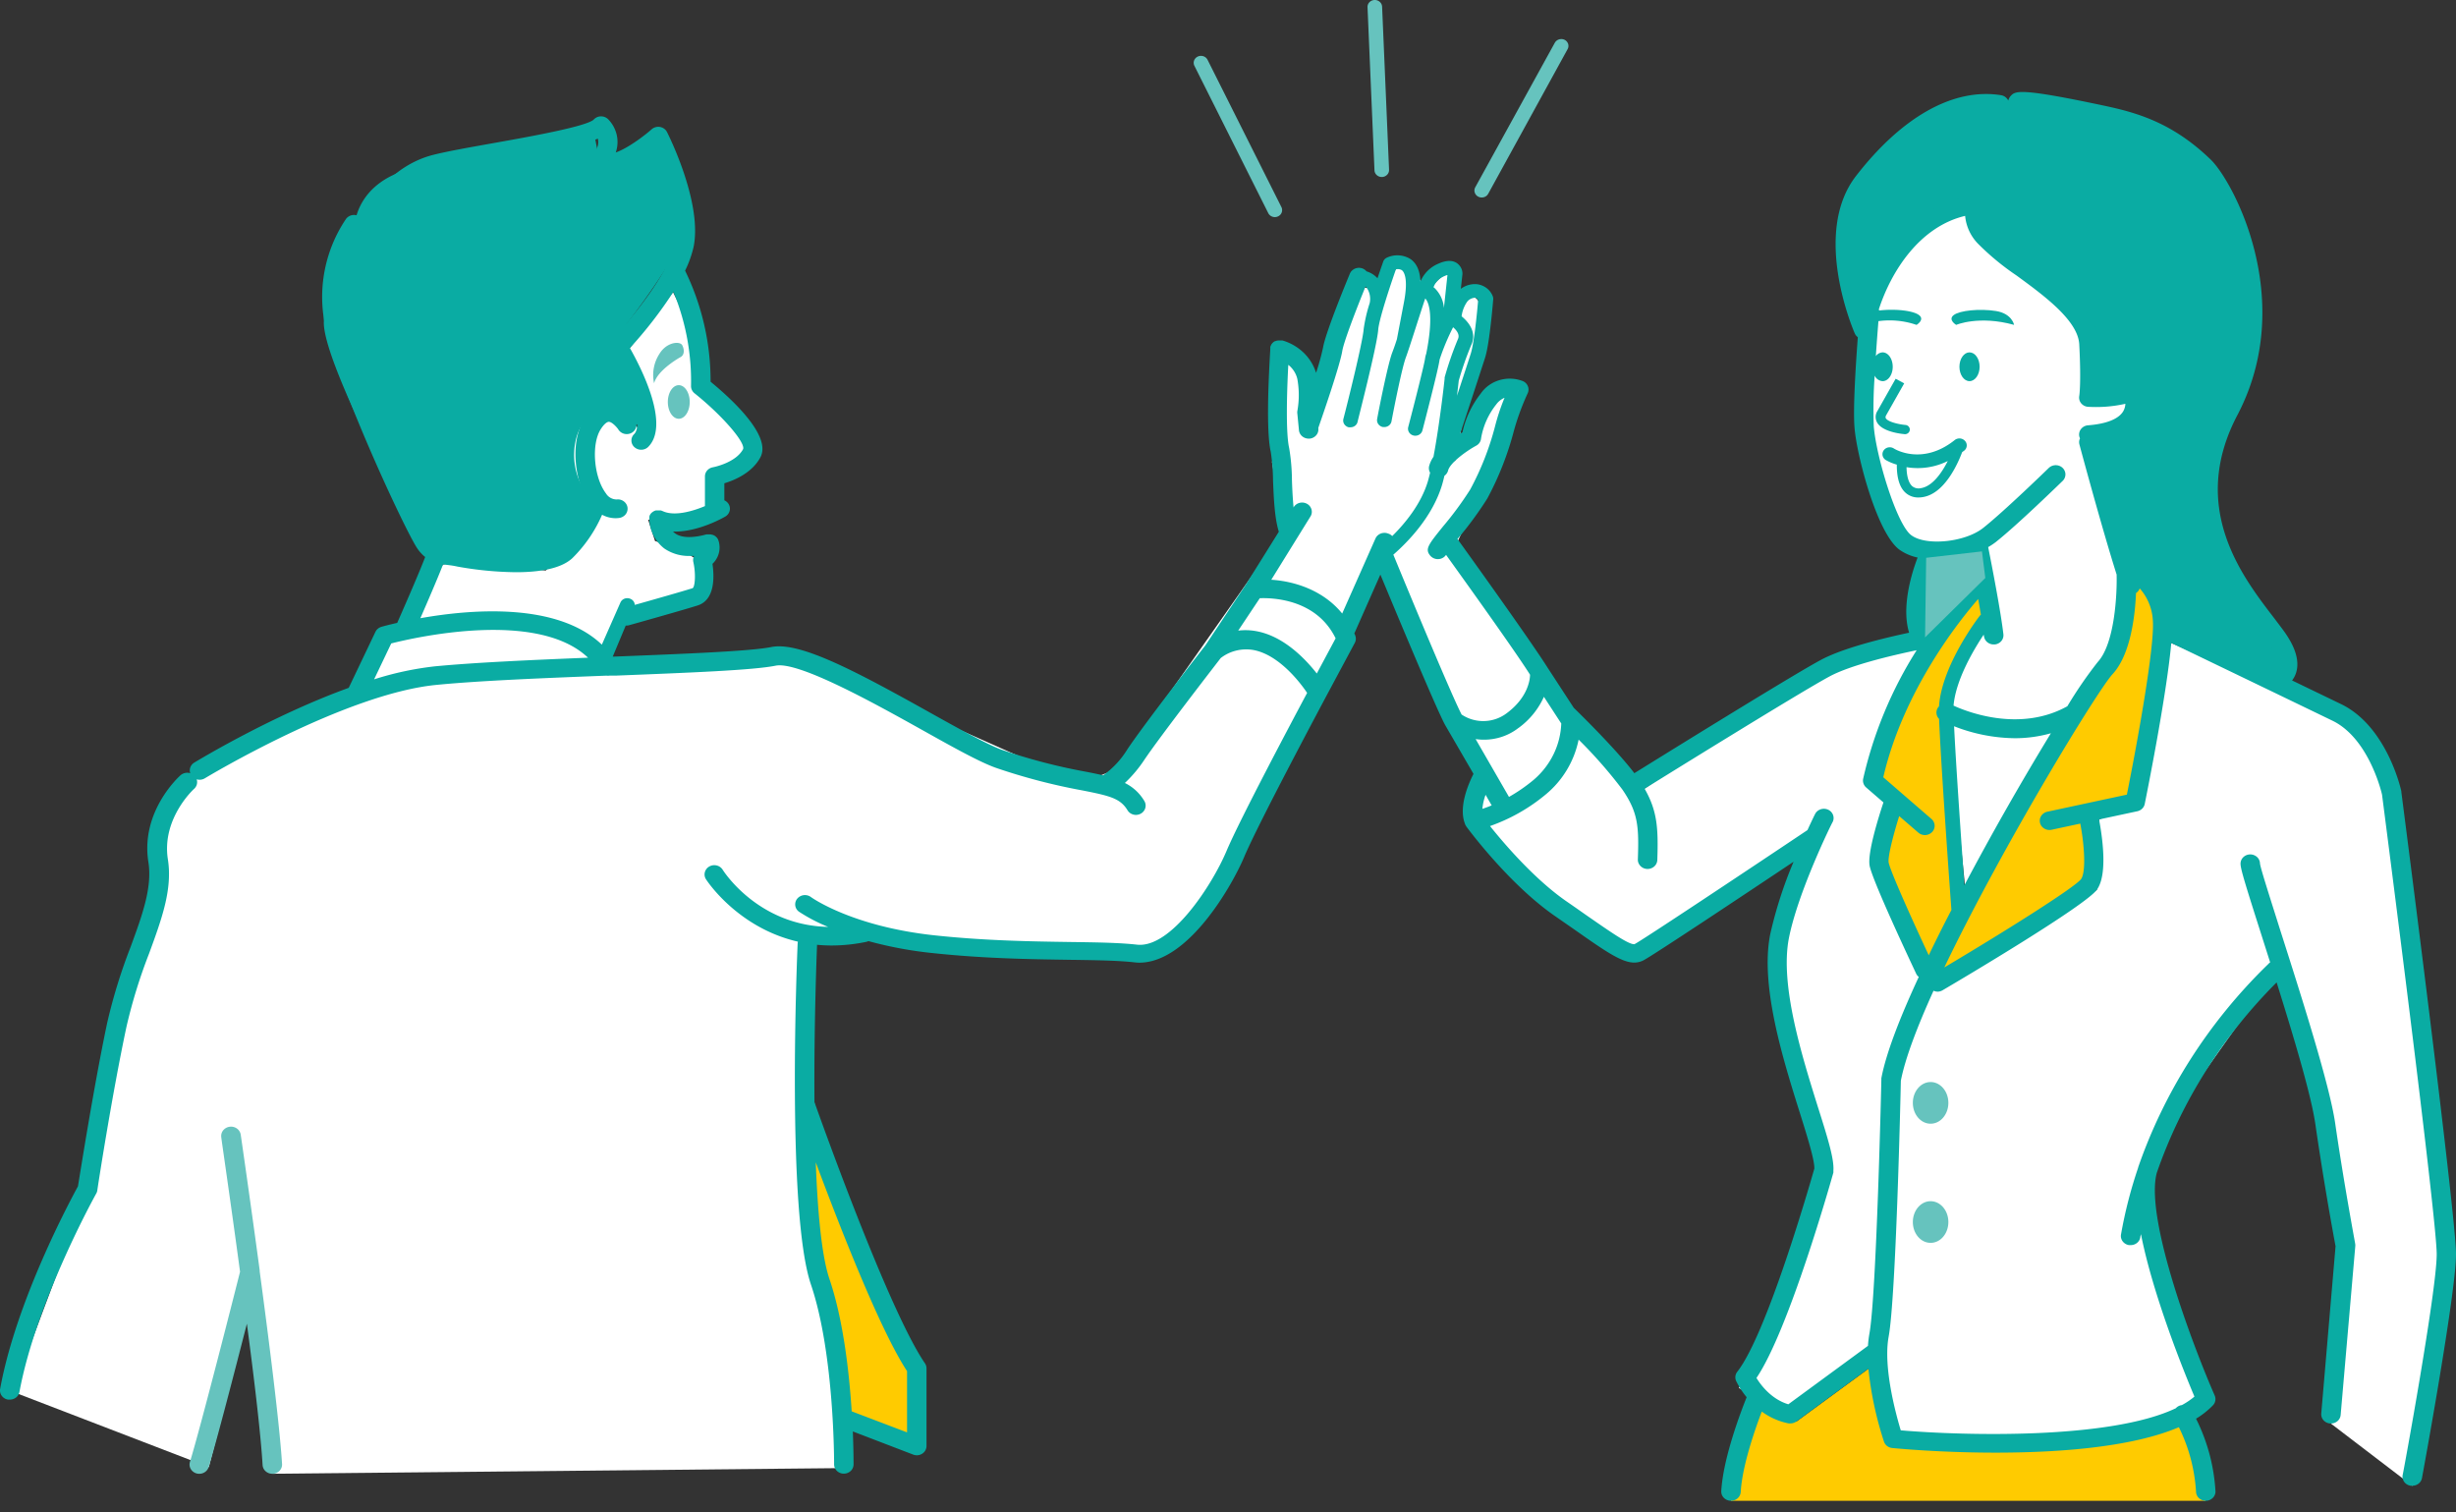
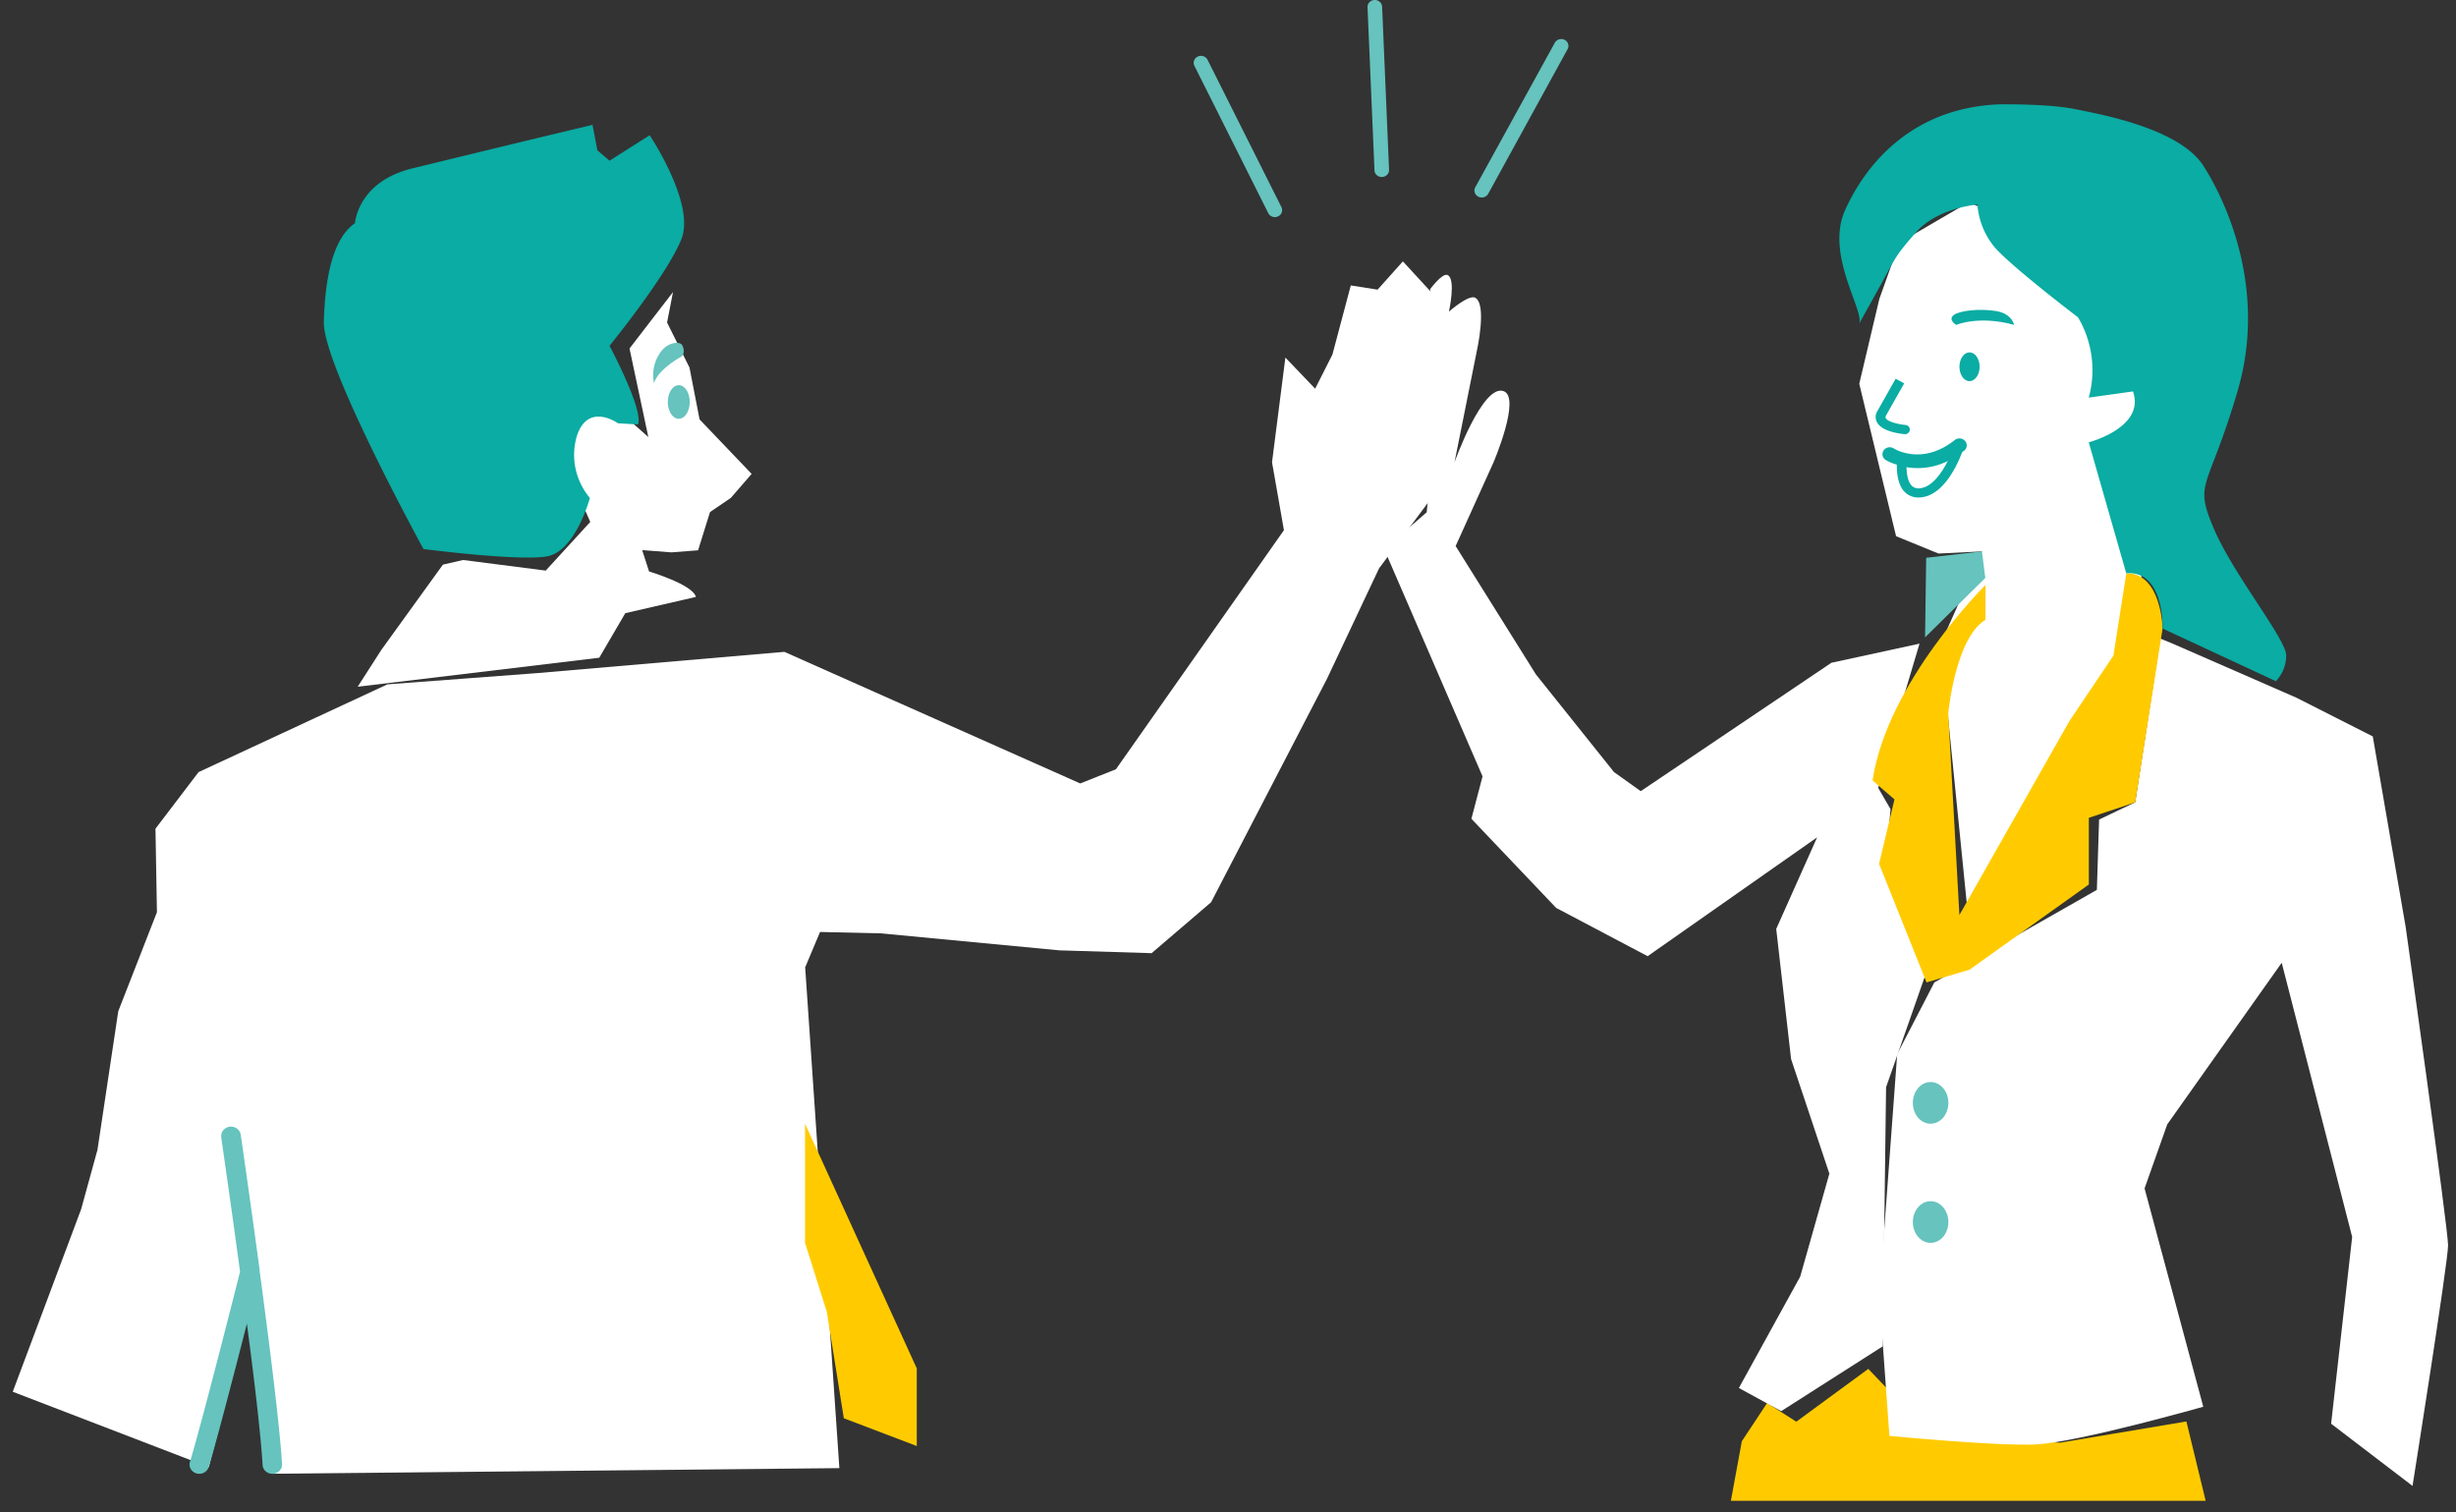
<svg xmlns="http://www.w3.org/2000/svg" width="190" height="117" viewBox="0 0 190 117" fill="none">
  <rect x="0" y="0" width="190" height="117" fill="#333333" stroke="none" />
  <path d="M144.532 105.893l-5.568 4.085-2.258-1.443-1.956 2.957-.846 4.607h36.729l-1.49-6.139-9.778 1.643-10.007-.659-4.826-5.051z" fill="#FFCB00" />
  <path d="M167.13 49.387l-1.948 12.679-2.792 1.331-.173 5.441-12.573 7.16-2.874 5.551-1.381 18.714.779 10.813s8.487.817 11.365.659c3.311-.182 12.916-2.914 12.916-2.914l-4.541-16.891 1.753-4.95 8.856-12.504 5.451 21.209-1.629 14.45 6.298 4.811s2.75-17.293 2.75-18.614c0-1.32-3.281-24.63-3.281-24.63l-2.543-14.734-5.91-2.996-9.676-4.227-.88-.358h.033z" fill="#fff" />
  <path d="M110.628 22.383s.94-1.281 1.35-1.11c.685.283.113 2.832.113 2.832s1.528-1.343 2.032-1.074c.937.508.128 4.11.128 4.11l-1.727 8.615s2.174-6.085 3.796-5.498c1.366.487-.775 5.498-.775 5.498l-2.935 6.486 6.212 9.93 6.038 7.553 2.069 1.478 14.751-9.933 6.817-1.479-2.329 7.8-.865 3.365.952 1.64-.433 5.01 3.277 7.389-3.19 9.11-.26 20.045-7.851 5.011-3.277-1.789 4.744-8.616 2.257-7.965-2.961-8.862-1.151-10.07 3.164-7.084-13.111 9.193-7.076-3.734-6.558-6.894.862-3.282-7.603-17.565 3.28-2.864 1.294-12.474-1.034-4.772z" fill="#fff" />
  <path d="M152.293 15.653l-5.35 3.118-1.554 4.35-1.553 6.568 2.848 11.79 3.28 1.34 3.363-.165-3.194 7.141 2.073 20.604 12.678-17.647 1.039-10.918.429-12.066-8.021-11.573-6.038-2.542zM29.969 52.941l-14.608 6.787-3.333 4.378.113 6.458-2.991 7.66-1.61 10.724-1.264 4.596-5.29 14.118 15.169 5.831 3.118-12.178 1.848 12.69 43.813-.434-2.645-38.74 1.151-2.736 4.714.108 13.803 1.314 7.133.218 4.601-3.938 8.969-17.292 4.025-8.537 3.913-5.252 1.493-5.254 1.268-7.99-4.83-5.251-1.957 2.187-2.073-.326-1.422 5.348-1.335 2.638-2.303-2.405-1.034 8.097.922 5.255L86.329 59.51l-2.762 1.095-22.888-10.18-19.093 1.643-11.617.873z" fill="#fff" />
-   <path d="M52.064 22.594L48.7 26.958l1.456 6.85-1.727-1.531-3.795-.272-.753 4.32 1.783 4.049-3.446 3.765-6.395-.82-1.558.359-4.755 6.582-1.84 2.864 18.69-2.244 2.013-3.447 5.463-1.257s.602-1.79.459-2.355c-.237-.963-3.623-1.969-3.623-1.969l-.534-1.654 2.257.176 2.069-.161.922-2.957 1.61-1.095 1.61-1.858-4.026-4.213-.782-4.013-1.734-3.483z" fill="#fff" />
+   <path d="M52.064 22.594L48.7 26.958l1.456 6.85-1.727-1.531-3.795-.272-.753 4.32 1.783 4.049-3.446 3.765-6.395-.82-1.558.359-4.755 6.582-1.84 2.864 18.69-2.244 2.013-3.447 5.463-1.257c-.237-.963-3.623-1.969-3.623-1.969l-.534-1.654 2.257.176 2.069-.161.922-2.957 1.61-1.095 1.61-1.858-4.026-4.213-.782-4.013-1.734-3.483z" fill="#fff" />
  <path d="M27.463 17.264s.192-3.189 4.406-4.23a2830.228 2830.228 0 0113.968-3.376l.377 1.969.94.805 3.104-1.969s3.525 5.251 2.468 7.997c-1.057 2.745-5.572 8.29-5.572 8.29s2.634 4.922 2.208 6.085l-1.55-.09s-2.35-1.685-3.197 1.025a5.117 5.117 0 00-.087 2.492c.177.826.556 1.6 1.106 2.261 0 0-1.106 4.124-3.307 4.514-2.2.39-9.566-.566-9.566-.566s-7.803-14.235-7.709-17.568c.094-3.332.666-6.443 2.412-7.639z" fill="#0AACA3" />
  <path d="M62.278 86.925l8.645 18.929v6.006l-5.643-2.147-1.317-8.233-1.685-5.337v-9.218zm91.324-41.669s-7.592 7.481-8.739 15.117l1.696 1.467-1.192 4.983 3.672 9.174 3.325-.984 9.232-6.59v-5.158l3.586-1.2 2.121-13.448s-.086-4.295-2.806-4.274l-1.001 6.376-3.386 5.032-8.528 15.034-.862-15.588s.531-5.828 2.878-7.249l.004-2.692z" fill="#FFCB00" />
  <path d="M143.775 25.132c.67-.827-2.633-5.323-1.038-8.873 1.595-3.551 5.169-7.915 11.915-8.187 0 0 3.732-.06 5.82.358 2.087.419 8.148 1.514 9.995 4.41 1.848 2.896 4.91 9.683 2.634 17.418-2.276 7.735-3.386 6.926-1.881 10.531 1.505 3.605 5.665 8.67 5.643 9.922a2.878 2.878 0 01-.798 1.983l-8.769-4.077s.165-4.492-2.807-4.273l-2.9-10.127s4.401-1.145 3.42-3.938l-3.42.48a8.025 8.025 0 00-.832-6.214s-5.308-4.03-6.512-5.498a5.836 5.836 0 01-1.268-3.222s-3.058.226-4.751 2.148c-1.693 1.922-1.524 1.883-2.983 4.521l-1.468 2.638z" fill="#0AACA3" />
  <path d="M52.511 32.395c.468 0 .847-.582.847-1.3 0-.717-.38-1.299-.847-1.299-.467 0-.846.582-.846 1.3 0 .717.379 1.299.846 1.299zM51.01 27.38a3.007 3.007 0 00-.41 2.266c.286-1.045 2.01-2.001 2.01-2.001.357-.161.342-.612.168-.941-.173-.33-1.203-.262-1.768.676z" fill="#66C3BE" />
  <path d="M152.364 27.258c-.429 0-.779.498-.779 1.114 0 .615.35 1.113.779 1.113.429 0 .783-.498.783-1.113 0-.616-.35-1.114-.783-1.114zm-1.031-2.126s1.754-.755 4.481 0c0 0-.158-.877-1.411-1.074-1.252-.197-2.802-.043-3.265.319-.463.361.195.755.195.755z" fill="#0AACA3" />
  <path d="M149.355 83.704c-.753 0-1.374.716-1.374 1.61 0 .896.614 1.612 1.374 1.612.76 0 1.373-.716 1.373-1.611s-.621-1.611-1.373-1.611zm0 9.217c-.753 0-1.374.716-1.374 1.61 0 .896.614 1.612 1.374 1.612.76 0 1.373-.716 1.373-1.611s-.621-1.61-1.373-1.61zM20.094 98.294c-.753-5.577-1.456-10.42-1.471-10.517a.716.716 0 00-.294-.477.789.789 0 00-1.064.14.697.697 0 00-.147.534c0 .097.71 4.883 1.452 10.406-.32 1.274-3.01 11.884-3.875 14.708a.684.684 0 00.06.546.76.76 0 00.663.374c.162 0 .32-.05.45-.143a.719.719 0 00.272-.372c.602-1.948 2.005-7.36 2.96-11.097.58 4.385 1.08 8.634 1.215 10.936a.704.704 0 00.235.481c.14.125.325.195.518.195h.045a.77.77 0 00.518-.238.696.696 0 00.19-.517c-.189-3.025-.983-9.346-1.735-14.938l.008-.021zm86.802-84.602h.022a.582.582 0 00.392-.173.528.528 0 00.15-.385L106.922.516a.53.53 0 00-.182-.373.585.585 0 00-.798.029.515.515 0 00-.148.387l.538 12.618a.52.52 0 00.173.365c.105.097.245.15.391.15zm7.471 1.525c.082.039.172.06.264.06a.581.581 0 00.293-.077.546.546 0 00.207-.212l6.144-11.193a.514.514 0 00.036-.405.545.545 0 00-.273-.311.597.597 0 00-.425-.032.562.562 0 00-.328.257l-6.158 11.186a.513.513 0 00-.037.41.55.55 0 00.277.317zm-16.252 1.271a.55.55 0 00.21.224.59.59 0 00.302.083.59.59 0 00.271-.069.557.557 0 00.203-.184.523.523 0 00.034-.516L93.42 4.629a.555.555 0 00-.32-.276.591.591 0 00-.432.021.548.548 0 00-.29.306.514.514 0 00.023.41l5.714 11.398z" fill="#66C3BE" />
-   <path d="M185.771 61.267v-.053c-.041-.208-1.128-5.012-4.634-6.733l-3.819-1.844c.127-.164.226-.347.293-.54.309-.892.001-1.987-.906-3.25-.215-.298-.474-.634-.753-1.006-2.479-3.222-6.632-8.563-2.866-15.725 4.646-8.845-.313-18.08-2.062-19.77-2.961-2.864-5.711-3.633-8.276-4.177-6.622-1.407-6.859-1.131-7.224-.716a.813.813 0 00-.161.326.724.724 0 00-.228-.276.768.768 0 00-.337-.14c-3.656-.58-7.64 1.64-11.214 6.25-3.424 4.417-.23 11.873-.091 12.192.051.11.13.206.23.28-.162 2.18-.376 5.508-.256 6.98.158 2.097 1.715 8.143 3.465 9.45a3.79 3.79 0 001.418.615c-.5 1.3-1.253 3.873-.658 5.813-2.069.44-5.207 1.21-6.904 2.148-2.468 1.339-13.336 8.09-14.352 8.72-1.441-1.887-4.244-4.629-4.687-5.058l-2.021-3.1c-1.283-2.04-6.162-8.83-6.975-9.955l.049-.06a26.952 26.952 0 002.258-3.075 23.5 23.5 0 002.046-5.194 19.194 19.194 0 011.08-2.95.682.682 0 00.013-.542.73.73 0 00-.389-.396 2.811 2.811 0 00-1.824-.07 2.667 2.667 0 00-1.449 1.055 7.383 7.383 0 00-1.4 2.974l-.177.108a778.549 778.549 0 001.934-5.892c.354-1.131.613-4.374.625-4.51a.555.555 0 00-.053-.269 1.447 1.447 0 00-.471-.6 1.552 1.552 0 00-.725-.291 1.802 1.802 0 00-1.257.358l.124-1.139a.966.966 0 00-.11-.487 1.03 1.03 0 00-.341-.379c-.358-.225-.839-.204-1.426.065a2.566 2.566 0 00-1.37 1.37c-.037-.812-.285-1.381-.752-1.721a1.921 1.921 0 00-1.832-.129.533.533 0 00-.297.311c-.049.14-.226.645-.444 1.293l-.034-.04a1.896 1.896 0 00-.816-.497.717.717 0 00-.309-.222.786.786 0 00-.818.166.706.706 0 00-.16.235c-.192.461-1.881 4.538-2.077 5.727a18.822 18.822 0 01-.538 1.944 3.677 3.677 0 00-.971-1.566 3.951 3.951 0 00-1.636-.94h-.323a.963.963 0 00-.098.021h-.042l-.094.04h-.037l-.08.057a.147.147 0 00-.037.029l-.064.06-.034.043-.045.065a.274.274 0 00-.03.057c0 .022-.019.043-.03.068a.413.413 0 00-.019.065.408.408 0 000 .071v.047c0 .247-.417 6.031.034 7.99.112.737.17 1.48.177 2.226.056 1.374.12 2.906.448 3.959l-2.547 4.08-3.145 4.725c-.328.42-4.73 6.085-6.02 8.018a6.854 6.854 0 01-1.88 2.02 45.018 45.018 0 00-1.366-.284 44.65 44.65 0 01-6.396-1.664c-1.129-.39-3.307-1.607-5.613-2.892-5.82-3.254-10.109-5.524-12.294-5.083-1.614.326-6.734.526-12.156.74h-.112l1.004-2.401h.056a.696.696 0 00.211-.029c.17-.046 4.165-1.167 5.293-1.525 1.37-.433 1.29-2.262 1.151-3.221a1.77 1.77 0 00.495-.834 1.707 1.707 0 00-.028-.956.479.479 0 00-.026-.064c0-.022 0-.043-.027-.065l-.041-.057c0-.022-.026-.043-.041-.06l-.046-.04a.298.298 0 00-.06-.058l-.037-.025a.637.637 0 00-.083-.053h-.026a.535.535 0 00-.106-.043h-.022a.649.649 0 00-.12-.025h-.29c-1.095.3-1.934.275-2.42-.068a1.337 1.337 0 01-.173-.147h.143c1.821 0 3.638-1.013 3.894-1.16a.731.731 0 00.276-.277.687.687 0 00-.04-.734.743.743 0 00-.304-.249v-1.317c.802-.24 2.16-.813 2.796-2.023.865-1.65-2.209-4.478-3.86-5.834A19.506 19.506 0 0053 20.937a8.334 8.334 0 00.663-1.865c.673-3.415-1.95-8.637-2.062-8.856a.724.724 0 00-.22-.258.771.771 0 00-.67-.118.763.763 0 00-.303.165c-.432.387-1.757 1.432-2.772 1.79a2.47 2.47 0 00.072-1.371 2.553 2.553 0 00-.674-1.214.787.787 0 00-.858-.139.749.749 0 00-.245.179c-.586.544-5.07 1.342-7.746 1.818-1.828.326-3.555.63-4.665.91-3.487.88-5.206 4.084-5.267 4.22a.69.69 0 00.103.79c.065.072.144.13.232.172a.782.782 0 00.735-.032.73.73 0 00.277-.29c0-.028 1.479-2.76 4.315-3.475 1.058-.265 2.754-.57 4.556-.888 4.048-.716 6.516-1.203 7.777-1.75.06.238.039.489-.06.716a.684.684 0 00.015.546.738.738 0 00.417.377.79.79 0 00.474.021.635.635 0 00.023.358c.063.18.199.329.377.413a.787.787 0 00.574.038 9.37 9.37 0 002.589-1.474c.684 1.557 1.971 4.896 1.535 7.109-.587 2.981-4.891 7.477-4.917 7.517a.687.687 0 00-.098.838c1.305 2.168 2.686 5.601 1.88 6.4a.685.685 0 00.03 1.013.778.778 0 00.537.193.77.77 0 00.525-.222c1.689-1.7-.5-6.025-1.419-7.646a32.818 32.818 0 003.364-4.346 18.08 18.08 0 011.365 7.267.686.686 0 00.064.317.72.72 0 00.203.26c2.115 1.689 3.943 3.79 3.763 4.32-.572 1.073-2.318 1.403-2.333 1.406a.762.762 0 00-.449.25.695.695 0 00-.172.466v2.288c-.951.4-2.37.816-3.28.383l-.075-.03-.068-.02h-.368l-.069.02-.067.03-.064.032-.057.04-.06.046a.566.566 0 00-.049.046l-.045.054a.625.625 0 00-.041.064l-.027.036v.022c0 .021-.018.046-.03.071a.409.409 0 000 .065.385.385 0 000 .064.574.574 0 000 .1c.012.434.121.86.321 1.25s.486.734.838 1.009a3.333 3.333 0 001.983.573h.323a.685.685 0 00-.064.465c.218.967.12 1.976-.064 2.033-.809.254-3.213.938-4.465 1.289a.521.521 0 00-.11-.297.564.564 0 00-.267-.186.599.599 0 00-.43.008.558.558 0 00-.303.292l-1.437 3.258c-3.461-3.297-10.139-2.739-14.04-2.044.526-1.203 1.331-3.068 1.757-4.163l.353.046c.253.026.505.067.753.122 1.494.273 3.011.42 4.533.437 1.693 0 3.431-.236 4.349-1.074a10.703 10.703 0 002.314-3.372c.316.172.673.265 1.038.268a2.4 2.4 0 00.275-.018.784.784 0 00.503-.275.708.708 0 00.151-.533.698.698 0 00-.095-.267.734.734 0 00-.194-.212.774.774 0 00-.561-.144 1.004 1.004 0 01-.476-.133.942.942 0 01-.344-.34 1.007 1.007 0 01-.08-.11c-.876-1.282-1.041-3.73-.323-4.851.267-.422.497-.573.625-.573.226 0 .572.358.726.573.048.086.115.16.195.221a.767.767 0 00.573.148.778.778 0 00.286-.098.74.74 0 00.222-.197.7.7 0 00.124-.552.698.698 0 00-.117-.267c-.083-.128-.84-1.26-2.01-1.26-.733 0-1.376.423-1.91 1.26-1.08 1.686-.753 4.625.263 6.24-.29.715-1.072 2.44-2.205 3.454-1.188 1.074-6.019.623-7.486.275a7.787 7.787 0 00-.918-.153c-.643-.08-.91-.111-1.272-.623-.632-.902-6.467-13.166-7.027-17.325-.318-2.283.2-4.6 1.467-6.562a.695.695 0 00.127-.539.72.72 0 00-.311-.466.79.79 0 00-.567-.121.764.764 0 00-.49.296 10.791 10.791 0 00-1.735 7.578c.572 4.274 6.396 16.723 7.268 17.937.163.24.362.456.591.64-.538 1.407-1.802 4.271-2.163 5.094-.681.154-1.129.276-1.215.305a.765.765 0 00-.28.146.72.72 0 00-.19.244l-2.066 4.33c-5.936 2.149-11.625 5.589-11.952 5.785a.724.724 0 00-.3.36.684.684 0 00-.008.46.79.79 0 00-.753.158c-.124.11-3.104 2.806-2.486 6.711.312 1.973-.475 4.113-1.385 6.594a41.911 41.911 0 00-1.806 5.867c-1.042 4.95-2.091 11.64-2.257 12.625-.583 1.073-4.778 8.845-6.02 15.671a.68.68 0 00.125.535.746.746 0 00.485.295h.132a.773.773 0 00.491-.165.709.709 0 00.261-.429C2.785 100.714 7.4 92.402 7.45 92.32a.775.775 0 00.076-.215c0-.075 1.128-7.38 2.257-12.672a40.753 40.753 0 011.753-5.677c.974-2.66 1.817-4.957 1.452-7.277-.497-3.143 1.99-5.426 2.028-5.455a.71.71 0 00.211-.341.684.684 0 00-.012-.396.789.789 0 00.632-.08c.106-.063 10.843-6.539 17.915-7.226 3.318-.326 8.277-.526 13.167-.716.073.01.146.01.219 0h.444c5.725-.226 10.669-.419 12.414-.77 1.746-.35 7.464 2.814 11.223 4.911 2.468 1.382 4.6 2.574 5.861 3.007a46.346 46.346 0 006.595 1.722c2.193.43 2.98.623 3.544 1.546.066.11.16.2.275.262a.782.782 0 00.376.096.782.782 0 00.376-.1.722.722 0 00.347-.435.685.685 0 00-.076-.542 3.577 3.577 0 00-1.505-1.393 10.09 10.09 0 001.505-1.79c1.204-1.79 5.342-7.137 5.91-7.874a3.174 3.174 0 011.201-.578c.44-.107.9-.121 1.346-.041 1.971.379 3.593 2.505 4.138 3.314-.974 1.822-5.214 9.8-6.234 12.224-1.128 2.674-4.307 7.542-6.926 7.252-1.365-.154-3.156-.179-5.229-.207-2.878-.043-6.463-.093-10.387-.509-6.43-.68-9.57-2.935-9.612-2.967a.781.781 0 00-1.057.125.692.692 0 00.131 1.006c.71.465 1.467.86 2.261 1.178-5.368-.118-8.035-4.22-8.163-4.424a.751.751 0 00-.462-.328.786.786 0 00-.57.079.72.72 0 00-.345.44.678.678 0 00.083.542c.03.05 2.411 3.752 7.117 4.833a.88.88 0 00-.022.143c-.038.845-.873 20.761 1.027 26.377 1.825 5.37 1.794 13.832 1.794 13.917 0 .19.08.372.22.507a.773.773 0 00.533.209c.2 0 .39-.075.532-.209a.701.701 0 00.22-.507c0-.118 0-1.095-.056-2.548l4.668 1.79a.773.773 0 00.81-.156.702.702 0 00.221-.507v-6.006a.691.691 0 00-.12-.39c-2.799-4.084-8.047-18.8-8.548-20.207-.045-6.01.181-11.65.2-12.17.375.036.752.054 1.128.054a13.267 13.267 0 002.668-.28.735.735 0 00.177-.06c1.626.445 3.29.755 4.973.927 3.995.426 7.618.476 10.534.519 2.032.028 3.788.053 5.079.197.124.016.25.025.376.025 3.8 0 7.186-5.989 8.103-8.165 1.103-2.624 6.313-12.367 6.366-12.468l2.197-4.105a.685.685 0 00.026-.591c0-.047-.041-.086-.064-.132l2.017-4.56c1.155 2.777 4.379 10.509 5.015 11.647l2.189 3.77c-.395.776-1.17 2.573-.658 3.865a.054.054 0 000 .018.575.575 0 00.075.133v.017c.132.183 3.314 4.496 6.888 6.966l1.505 1.045c2.378 1.668 3.642 2.553 4.628 2.553.242 0 .481-.057.696-.165.669-.333 7.881-5.133 11.628-7.635a32.903 32.903 0 00-1.813 5.637c-.779 3.981.993 9.637 2.291 13.767.594 1.89 1.151 3.677 1.128 4.335-.293 1.024-3.66 12.793-5.962 15.714a.694.694 0 00-.087.716c.219.446.492.867.813 1.253-.478 1.185-1.817 4.718-1.964 7.259-.01.19.059.375.192.516.133.141.32.226.519.236h.041c.193 0 .378-.07.518-.196a.702.702 0 00.235-.481c.113-1.986 1.076-4.767 1.629-6.224a5.237 5.237 0 002.069.916c.05.004.1.004.15 0a.771.771 0 00.459-.15l5.568-4.085a27.04 27.04 0 001.208 5.649.717.717 0 00.243.336c.114.087.251.14.396.154.335.033 3.74.358 7.983.358 4.726 0 10.489-.386 14.191-1.968a13.023 13.023 0 011.328 4.993.7.7 0 00.227.495c.14.13.329.203.525.203h.019a.772.772 0 00.52-.216.7.7 0 00.214-.5 14.428 14.428 0 00-1.505-5.634 6.393 6.393 0 001.309-1.035.695.695 0 00.136-.755c-1.573-3.579-5.437-13.68-4.481-17.228 1.908-5.502 5.074-10.532 9.27-14.73 1.331 4.242 2.705 8.82 3.009 11.054a248.217 248.217 0 001.55 9.357l-1.106 12.94a.698.698 0 00.177.52.764.764 0 00.512.249h.06a.773.773 0 00.512-.189.704.704 0 00.24-.469l1.129-13.03a.797.797 0 000-.183c0-.05-.895-4.789-1.558-9.392-.443-2.982-2.61-9.783-4.206-14.773-.752-2.398-1.557-4.875-1.606-5.283a.697.697 0 00-.23-.503.772.772 0 00-.535-.2.773.773 0 00-.529.218.702.702 0 00-.211.51c0 .408.41 1.718 1.671 5.673l.62 1.951a.692.692 0 00-.146.13l-.124.12c-4.518 4.421-7.918 9.762-9.944 15.618v.022a34.809 34.809 0 00-1.324 5.158.686.686 0 00.13.533.756.756 0 00.487.29h.124a.777.777 0 00.493-.166.71.71 0 00.26-.432c0-.086.034-.164.049-.25.97 4.889 3.427 10.878 4.138 12.567-.3.251-.627.472-.975.659a.725.725 0 00-.462.24c-5.083 2.423-16.313 2.13-21.282 1.711-.377-1.256-1.373-4.875-.937-7.249.564-3.064.918-18.556.944-19.794.331-1.719 1.264-4.174 2.528-6.963a.82.82 0 00.32.072.78.78 0 00.376-.107c1.836-1.074 11.042-6.547 11.937-7.775.896-1.228.377-4.338.173-5.44l2.957-.634c.143-.03.274-.1.376-.2a.7.7 0 00.2-.363c.079-.397 1.685-8.322 2.054-12.456 2.667 1.285 9.853 4.746 12.468 6.013 2.753 1.332 3.762 5.37 3.837 5.728.154 1.188 4.228 32.688 4.228 35.544 0 2.857-2.588 16.939-2.633 17.078a.695.695 0 00.336.729.777.777 0 00.273.102h.132a.781.781 0 00.492-.165.71.71 0 00.261-.43c.109-.583 2.633-14.318 2.633-17.324 0-3.007-4.056-34.41-4.229-35.746zM33.603 51.55a24.37 24.37 0 00-4.661 1.002l1.324-2.777c1.881-.477 11.313-2.62 15.225 1.102-4.446.18-8.837.376-11.888.673zm36.568 54.516v4.739l-4.282-1.628c-.192-3-.647-7.073-1.723-10.241-.605-1.79-.914-5.22-1.057-9.02 1.87 5.01 4.985 12.997 7.062 16.15zm77.679-64.671c-1.129-.841-2.716-6.121-2.893-8.43a36.411 36.411 0 01.071-3.909.703.703 0 00.243.297.754.754 0 00.37.133c.433 0 .783-.498.783-1.113 0-.616-.35-1.114-.783-1.114a.687.687 0 00-.298.085.652.652 0 00-.225.205c.072-1.095.151-2.083.2-2.706a6.407 6.407 0 012.949.29s.655-.397.196-.755-1.881-.505-3.092-.358a1.134 1.134 0 00-.019-.1c.963-2.96 3.167-6.39 6.674-7.22a3.55 3.55 0 001.008 2.165 19.755 19.755 0 002.972 2.449c2.118 1.55 4.755 3.476 4.849 5.33.158 3.067 0 3.98 0 3.984a.693.693 0 00.143.566.757.757 0 00.538.275c.969.058 1.941-.02 2.886-.233a1.246 1.246 0 01-.196.627c-.376.569-1.305.93-2.694 1.038a.766.766 0 00-.511.25.692.692 0 00-.177.52c.007.082.03.164.068.24a.68.68 0 00-.045.468c.075.294 1.753 6.518 2.878 10.066.041 1.482-.14 5.337-1.46 6.765a33.028 33.028 0 00-2.351 3.422c-3.71 2.062-7.833.4-8.804-.047.17-1.983 1.535-4.295 2.337-5.498 0 .043 0 .086.018.13a.708.708 0 00.248.455.775.775 0 00.505.181h.083a.782.782 0 00.28-.084.744.744 0 00.225-.18.692.692 0 00.16-.527c-.207-1.79-.91-5.398-1.177-6.74.2-.114.392-.241.575-.38 1.686-1.331 5.019-4.581 5.162-4.717a.708.708 0 00.239-.516.672.672 0 00-.057-.282.726.726 0 00-.424-.394.785.785 0 00-.834.193c-.034.032-3.423 3.33-5.049 4.614-1.407 1.117-4.443 1.414-5.571.555zm10.808 15.331a225.097 225.097 0 00-6.689 11.755c-.244-3.45-.658-9.382-.797-12.3a13.2 13.2 0 004.71.925c.936 0 1.867-.128 2.765-.38h.011zM152.74 44.63a.762.762 0 00-.308.19 32.48 32.48 0 00-3.028 3.787l-.215.039c-.56-1.564.184-4.066.692-5.34h.038a8.69 8.69 0 002.494-.359c.068.437.185 1.031.327 1.683zm-38.914-17.96c.413-.905-.136-1.696-.753-2.201.046-.394.188-.773.414-1.106a.781.781 0 01.272-.235.83.83 0 01.353-.095c.037 0 .135 0 .24.169-.082 1.01-.316 3.325-.564 4.13-.158.502-.621 1.916-1.072 3.283.071-.598.12-1.024.135-1.167.269-.943.594-1.87.975-2.778zm-2.092-5.308c.079-.036.16-.066.244-.09l-.274 2.546a2.422 2.422 0 00-.723-1.536c-.026-.025-.056-.04-.082-.061.069-.19.179-.365.323-.513.143-.148.318-.266.512-.346zM101.87 52.1c-.899-1.145-2.547-2.863-4.624-3.264a4.643 4.643 0 00-1.456-.054l1.67-2.506c1.065-.039 4.398.093 5.866 3.104l-1.456 2.72zm5.522-10.824a.784.784 0 00-.821.151.714.714 0 00-.164.232l-2.573 5.802c-1.505-1.847-3.763-2.505-5.486-2.613l3.063-4.947a.683.683 0 00.04-.52.719.719 0 00-.341-.409.788.788 0 00-.543-.079.754.754 0 00-.454.292l-.042.072a37.181 37.181 0 01-.124-2.108 15.41 15.41 0 00-.214-2.481c-.275-1.192-.177-4.424-.068-6.443.355.28.602.666.7 1.095.148.82.148 1.658 0 2.477a.68.68 0 000 .211l.124 1.271a.705.705 0 00.243.465.78.78 0 00.509.187h.072a.765.765 0 00.508-.257.692.692 0 00.169-.524v-.06c.267-.767 1.667-4.8 1.851-5.939.117-.716 1.08-3.222 1.798-4.983l.068.058c.126.175.213.373.257.582a1.51 1.51 0 01-.001.631 11.761 11.761 0 00-.467 2.015c-.071.999-1.256 5.76-1.568 6.948a.514.514 0 00.064.406.57.57 0 00.346.246.633.633 0 00.139 0 .58.58 0 00.347-.114.528.528 0 00.198-.294c0-.058 1.505-5.86 1.599-7.134.06-.81.937-3.44 1.37-4.675a.611.611 0 01.459.064c.135.1.534.576.154 2.524l-.538 2.817a17.4 17.4 0 01-.376 1.074c-.377 1.045-1.129 4.932-1.152 5.097a.515.515 0 00.093.4.567.567 0 00.363.223h.101a.58.58 0 00.36-.125.529.529 0 00.193-.316c.207-1.102.809-4.13 1.106-4.928.298-.799 1.129-3.483 1.505-4.579.192.194.719 1.046.079 4.267a1.852 1.852 0 00-.09.358c-.045.408-.824 3.483-1.306 5.326a.518.518 0 00.066.408c.077.122.203.21.348.244a.59.59 0 00.428-.062.54.54 0 00.257-.332c.128-.497 1.264-4.857 1.328-5.477.282-.859.632-1.696 1.046-2.505.274.236.534.572.376.909-.404.97-.748 1.96-1.031 2.967a.567.567 0 000 .083c0 .046-.376 3.479-.865 6.063a2.297 2.297 0 00-.335.716.685.685 0 00.075.512c-.056.244-.116.47-.173.67-.526 1.754-1.757 3.246-2.757 4.234a.702.702 0 00-.313-.193zm5.681 14c-.752-1.45-3.736-8.613-5.267-12.332a.14.14 0 00-.019-.032c1.129-.988 3.01-2.91 3.763-5.37.067-.222.131-.472.195-.74a.71.71 0 00.282-.405c.147-.584 1.385-1.493 2.175-1.922a.703.703 0 00.376-.566 5.757 5.757 0 011.174-2.624 1.55 1.55 0 01.643-.515 16.326 16.326 0 00-.752 2.27 21.805 21.805 0 01-1.904 4.825 26.083 26.083 0 01-2.107 2.863c-1.158 1.432-1.399 1.75-.993 2.248a.782.782 0 001.054.129.742.742 0 00.176-.183c1.317 1.833 5.267 7.328 6.497 9.271 0 .43-.203 1.79-1.794 2.971a2.995 2.995 0 01-1.73.614 3.012 3.012 0 01-1.769-.503zm4.402 1.037a6.047 6.047 0 001.964-2.409l1.083 1.665.26.397a5.905 5.905 0 01-.615 2.417 6.157 6.157 0 01-1.571 1.986c-.579.477-1.2.905-1.859 1.278l-2.58-4.474a4.413 4.413 0 001.756-.094 4.282 4.282 0 001.562-.77v.004zm-2.547 5.173l.47.816c-.271.114-.512.2-.718.268.034-.37.117-.734.248-1.084zm30.616 21.928v.11c0 .166-.377 16.617-.922 19.635a8.24 8.24 0 00-.113.952l-6.162 4.521c-1.309-.394-2.126-1.482-2.464-2.037 2.52-3.726 5.778-15.274 5.951-15.89v-.15c.064-.848-.376-2.34-1.185-4.882-1.249-3.992-2.964-9.457-2.257-13.098.703-3.58 3.341-8.949 3.386-8.988a.696.696 0 00.028-.548.727.727 0 00-.387-.406.791.791 0 00-.828.117.721.721 0 00-.175.225c-.034.064-.26.523-.587 1.238-5.12 3.426-12.791 8.523-13.378 8.824-.436.072-2.043-1.074-3.762-2.262-.459-.323-.956-.673-1.505-1.05-2.479-1.714-4.83-4.47-5.914-5.823a13.955 13.955 0 004.297-2.434 7.406 7.406 0 002.558-4.253 35.72 35.72 0 013.386 3.863c1.207 1.768 1.286 2.828 1.196 5.401a.67.67 0 00.047.276.746.746 0 00.393.401c.09.04.187.06.286.064h.026a.775.775 0 00.525-.202.703.703 0 00.228-.492c.083-2.456 0-3.794-.982-5.513.839-.519 11.873-7.373 14.296-8.68 1.595-.866 4.774-1.622 6.749-2.033a31.718 31.718 0 00-4.138 9.944.705.705 0 00.233.673l1.335 1.156c-.421 1.274-1.23 3.89-1.072 4.872.173 1.073 3.036 7.159 3.608 8.383a.652.652 0 00.199.243c-1.459 3.14-2.539 5.928-2.896 7.843zm3.668-9.518c-1.343-2.864-3.01-6.594-3.104-7.184-.068-.433.331-2.03.816-3.58l1.486 1.282a.778.778 0 001.061-.05.696.696 0 00.195-.515.701.701 0 00-.244-.495l-2.366-2.047-1.362-1.181c1.561-6.723 5.884-12.117 7.34-13.789.075.415.147.823.211 1.214a.549.549 0 00-.094.093c-.128.164-2.939 3.844-3.146 6.998a.772.772 0 00-.105.132.693.693 0 00.109.838c.128 3.157.753 12.03.956 14.78a114.233 114.233 0 00-1.753 3.504zm15.326-12.425l-6.154 1.321a.758.758 0 00-.447.284.692.692 0 00.111.947.776.776 0 00.667.165l2.219-.476c.331 1.726.444 3.777.057 4.296-.486.637-5.602 3.873-10.576 6.83 4.515-9.415 11.885-21.478 13.013-22.684 1.381-1.493 1.739-4.435 1.818-6.279a.695.695 0 00.285-.358 4.05 4.05 0 011.016 2.474c.155 1.987-1.196 9.428-2.009 13.48zm11.64-9.84a.65.65 0 01-.259.337l-7.867-3.79v-.28c-.252-3.04-2.415-4.145-2.509-4.188a.76.76 0 00-.467-.068c-.997-3.222-2.374-8.276-2.675-9.386 1.528-.229 2.581-.78 3.138-1.646a2.912 2.912 0 00.184-2.599.718.718 0 00-.429-.394.784.784 0 00-.598.029 6.105 6.105 0 01-2.257.419c.026-.645.03-1.73-.06-3.48-.128-2.505-2.95-4.574-5.44-6.393a19.01 19.01 0 01-2.731-2.23c-.489-.558-.719-1.073-.655-1.485a.967.967 0 01.102-.294c.092-.163.22-.304.376-.415a.717.717 0 00.333-.447.686.686 0 00-.096-.54.752.752 0 00-.47-.318.785.785 0 00-.568.092c-.262.17-.493.38-.681.623-4.041.533-7.047 3.973-8.435 7.778-.64-2.384-1.178-6.085.681-8.48 3.179-4.095 6.734-6.171 9.763-5.692.18.02.363-.022.513-.12a.717.717 0 00.303-.413v.025a.738.738 0 00.417.373.788.788 0 00.742-.112c.455 0 1.813.158 5.85 1.017 2.445.52 4.86 1.2 7.524 3.784 1.527 1.474 6.019 10.083 1.787 18.123-4.176 7.946.493 13.96 3.009 17.214.279.358.527.68.734.966.831 1.15.82 1.74.741 1.99z" fill="#0AACA3" />
  <path d="M147.353 33.587a.389.389 0 00.271-.093.354.354 0 00.122-.249.328.328 0 00-.022-.138.364.364 0 00-.194-.203.397.397 0 00-.143-.033c-.519-.046-1.362-.247-1.505-.526 0-.022-.045-.079.034-.222l1.396-2.466-.662-.358-1.396 2.47a.864.864 0 00-.038.916c.403.716 1.829.873 2.111.898l.026.004zm4.443 1.389l.151-.111a.513.513 0 00.069-.757.58.58 0 00-.602-.167.564.564 0 00-.193.1c-2.491 1.987-4.62.717-4.714.649a.588.588 0 00-.424-.08.567.567 0 00-.359.23c-.083.118-.112.264-.083.403a.54.54 0 00.241.341c.269.153.557.274.858.358 0 .54.041 1.618.685 2.184.268.235.621.364.985.358.119-.001.237-.012.354-.032 1.655-.273 2.675-2.524 3.032-3.476zm-3.167 2.781a.79.79 0 01-.693-.143c-.35-.308-.436-.984-.444-1.475a5.218 5.218 0 003.191-.476c-.474.934-1.189 1.947-2.054 2.094z" fill="#0AACA3" />
  <path d="M149.012 43.148l-.086 6.157 4.661-4.596-.26-2.055-4.315.494z" fill="#66C3BE" />
</svg>